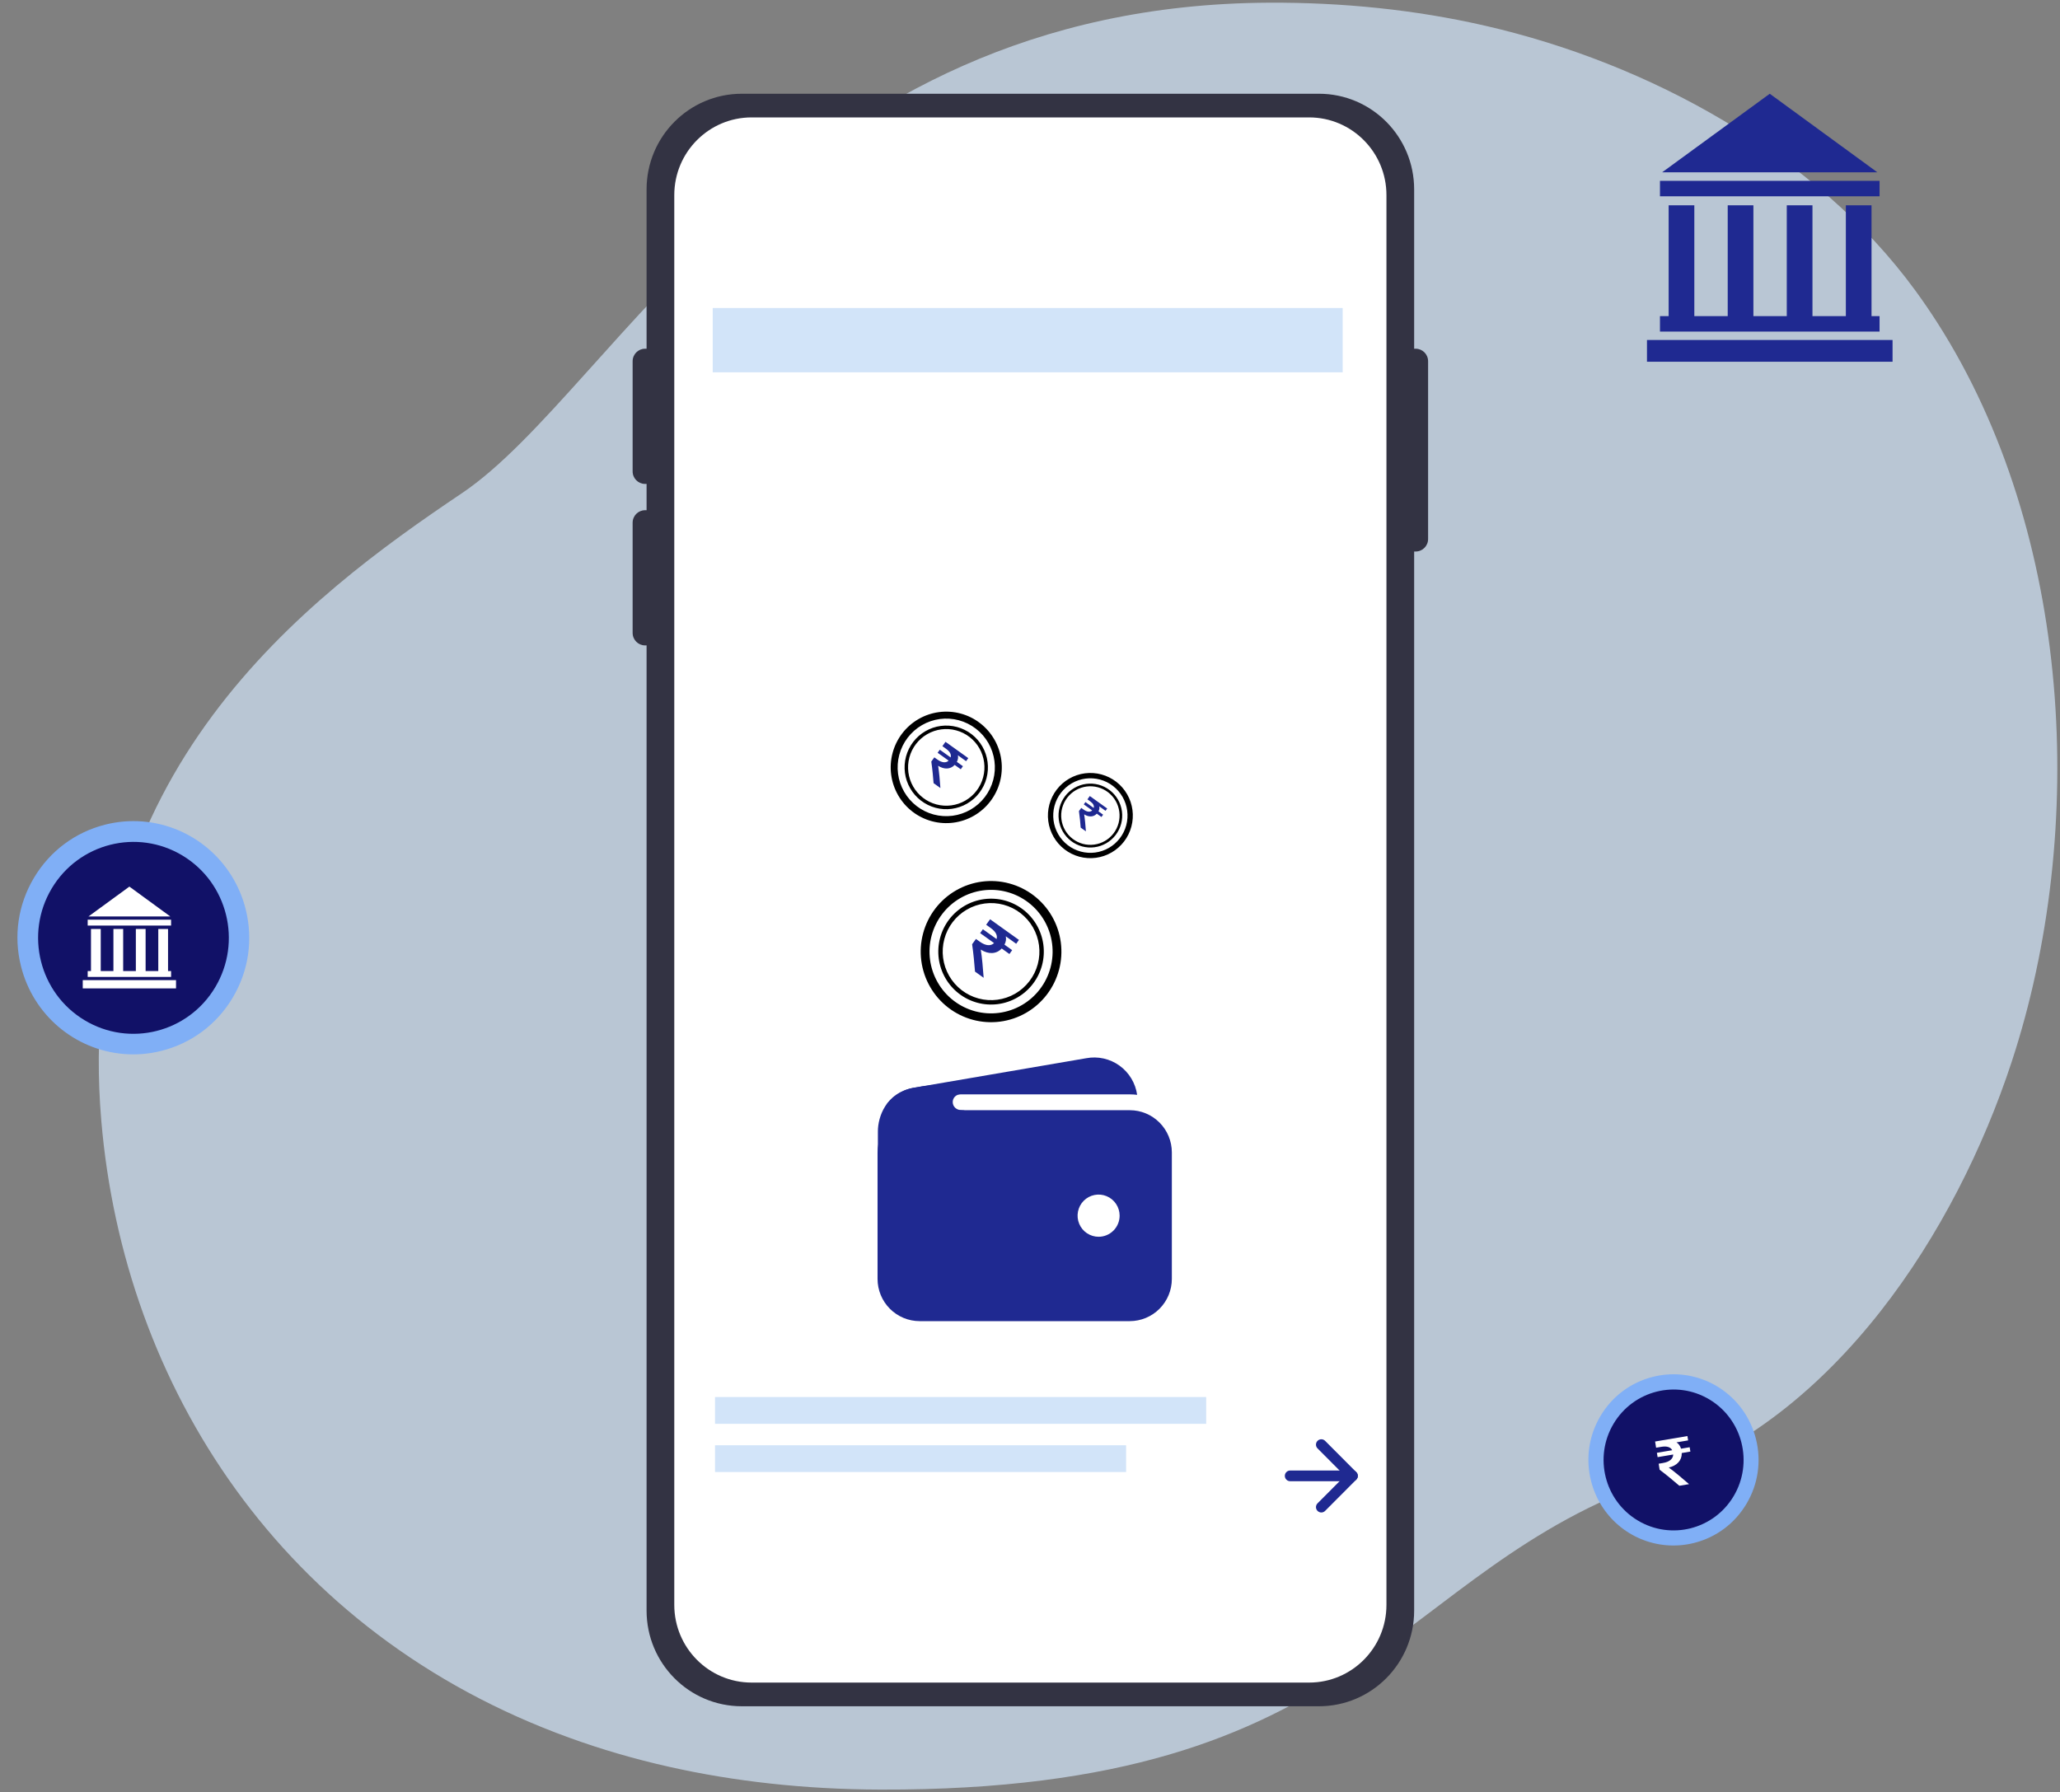
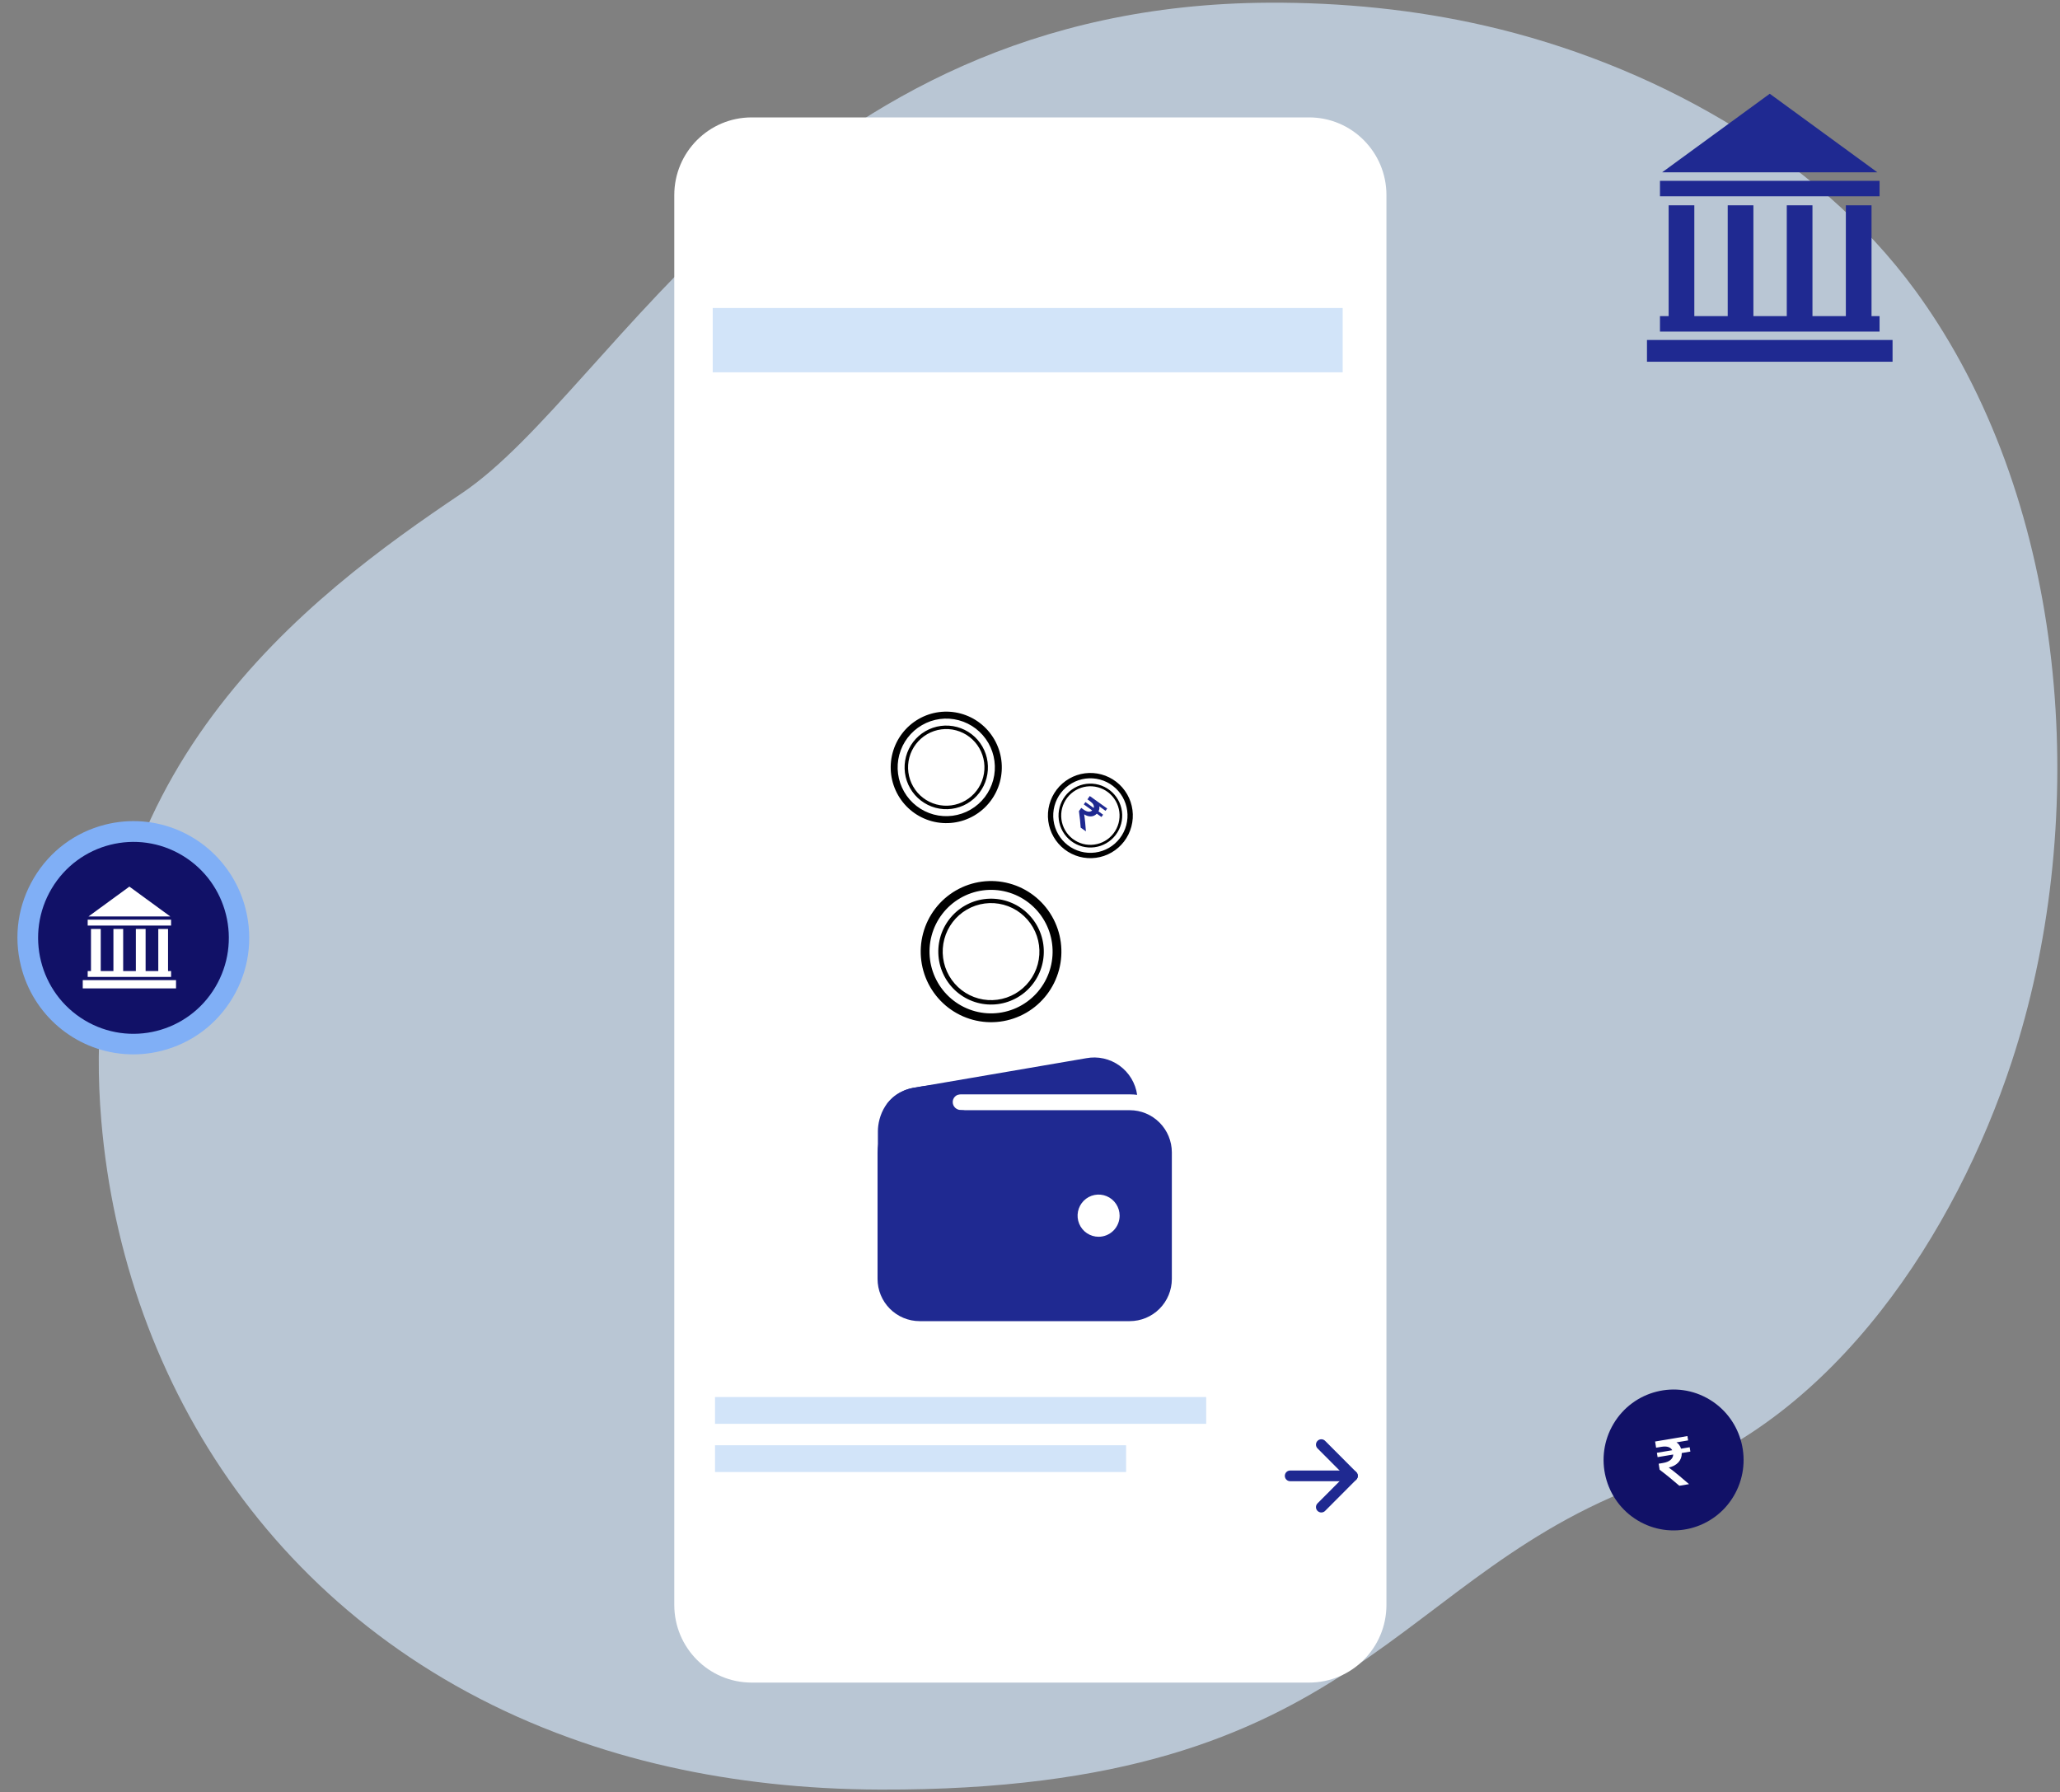
<svg xmlns="http://www.w3.org/2000/svg" width="385" height="335" viewBox="0 0 385 335" fill="none">
  <rect x="0" y="0" width="385" height="335" fill="#808080" stroke="none" />
  <path opacity="0.7" d="M375.96 198.501C365.512 230.281 343.004 265.111 309.88 276.45C259.831 293.586 255.36 334.78 164.524 334.499C150.361 334.456 137.215 332.968 125.086 330.248C118.566 328.787 112.338 326.961 106.411 324.808C52.601 305.328 23.139 259.002 18.935 209.497C13.395 144.388 57.546 111.539 86.318 92.192C115.089 72.845 147.895 0.929 237.195 0.502C250.811 0.443 264.448 1.782 277.732 4.848C308.054 11.834 339.253 28.679 357.994 54.346C359.401 56.274 360.748 58.251 362.044 60.268C387.322 99.74 390.207 155.175 375.96 198.501Z" fill="#D2E4F9" />
  <path d="M26.657 153.545C35.92 154.296 43.663 160.893 45.92 169.969C47.334 175.618 46.47 181.474 43.497 186.471C40.523 191.468 35.803 194.994 30.189 196.416C27.883 196.999 25.528 197.196 23.183 197.009C13.918 196.258 6.176 189.661 3.919 180.585C2.505 174.936 3.369 169.08 6.342 164.083C9.316 159.085 14.036 155.56 19.65 154.138C21.956 153.555 24.311 153.357 26.657 153.545Z" fill="#80AFF6" />
  <path d="M40.235 184.511C45.291 176.013 42.544 164.999 34.1 159.911C25.655 154.823 14.711 157.587 9.655 166.085C4.599 174.583 7.346 185.597 15.79 190.685C24.235 195.774 35.179 193.009 40.235 184.511Z" fill="#111167" />
  <path d="M24.182 165.719L16.541 171.297H31.823L24.182 165.719Z" fill="white" />
  <path d="M31.975 171.902H16.389V173H31.975V171.902Z" fill="white" />
  <path d="M31.976 181.503H31.406V173.637H29.583V181.503H27.213V173.637H25.39V181.503H23.02V173.637H21.197V181.503H18.827V173.637H17.004V181.503H16.389V182.601H31.976V181.503Z" fill="white" />
  <path d="M32.898 183.199H15.466V184.744H32.898V183.199Z" fill="white" />
-   <path d="M264.577 65.183H264.295V35.402C264.295 25.528 256.328 17.523 246.5 17.523H138.636C128.808 17.523 120.841 25.528 120.841 35.402V65.183H120.559C119.276 65.183 118.235 66.227 118.235 67.517V88.118C118.235 89.407 119.275 90.452 120.559 90.452H120.841V95.366H120.559C119.276 95.366 118.235 96.41 118.235 97.7V118.301C118.235 119.59 119.275 120.636 120.559 120.636H120.841V301.044C120.841 310.918 128.808 318.923 138.636 318.923H246.5C256.328 318.923 264.295 310.918 264.295 301.044V103.085H264.577C265.86 103.085 266.901 102.041 266.901 100.751V67.516C266.901 66.227 265.861 65.181 264.577 65.181V65.183Z" fill="#333343" />
  <path d="M244.664 21.945H140.472C132.49 21.945 126.019 28.447 126.019 36.466V299.977C126.019 307.997 132.49 314.498 140.472 314.498H244.664C252.646 314.498 259.117 307.997 259.117 299.977V36.466C259.117 28.447 252.646 21.945 244.664 21.945Z" fill="white" />
-   <path d="M314.038 256.921C320.838 257.472 326.522 262.315 328.179 268.977C329.216 273.124 328.583 277.423 326.4 281.091C324.217 284.76 320.752 287.348 316.631 288.392C314.939 288.819 313.21 288.964 311.488 288.827C304.688 288.276 299.004 283.433 297.347 276.771C296.31 272.624 296.943 268.325 299.126 264.657C301.309 260.988 304.774 258.4 308.895 257.356C310.587 256.929 312.316 256.784 314.038 256.921Z" fill="#80AFF6" />
  <path d="M324.007 279.652C327.718 273.414 325.701 265.329 319.503 261.594C313.304 257.859 305.27 259.888 301.558 266.126C297.847 272.365 299.863 280.45 306.062 284.185C312.261 287.92 320.295 285.89 324.007 279.652Z" fill="#111167" />
  <path d="M330.756 17.523L310.639 32.21H350.873L330.756 17.523Z" fill="#1F2991" />
  <path d="M351.276 33.801H310.238V36.691H351.276V33.801Z" fill="#1F2991" />
  <path d="M351.277 59.087H349.776V38.375H344.977V59.087H338.737V38.375H333.937V59.087H327.698V38.375H322.898V59.087H316.658V38.375H311.858V59.087H310.238V61.977H351.277V59.087Z" fill="#1F2991" />
  <path d="M353.706 63.547H307.809V67.614H353.706V63.547Z" fill="#1F2991" />
  <path d="M314.308 271.608C314.346 272.967 313.398 273.967 311.882 274.302C313.024 275.136 314.366 276.269 315.671 277.405L313.859 277.709C312.775 276.779 311.541 275.742 310.173 274.711L309.995 273.588L310.796 273.453C312.088 273.237 312.694 272.625 312.712 271.869L309.796 272.36L309.663 271.549L312.528 271.064C312.226 270.497 311.559 270.257 310.511 270.429L309.515 270.595L309.327 269.438L315.367 268.42L315.5 269.231L313.321 269.598C313.711 269.846 314.011 270.237 314.179 270.781L315.788 270.509L315.921 271.32L314.312 271.592L314.308 271.608Z" fill="white" />
  <path d="M241.126 275.859H252.766" stroke="#1F2991" stroke-width="2" stroke-linecap="round" stroke-linejoin="round" />
  <path d="M246.946 270.02L252.766 275.861L246.946 281.702" stroke="#1F2991" stroke-width="2" stroke-linecap="round" stroke-linejoin="round" />
  <rect x="133.202" y="57.574" width="117.735" height="12.016" fill="#D2E4F9" />
  <rect x="133.632" y="261.125" width="91.794" height="5.007" fill="#D2E4F9" />
  <rect x="133.632" y="270.137" width="76.827" height="5.007" fill="#D2E4F9" />
  <g clip-path="url(#clip0_1033_18433)">
    <path d="M182.245 189.022C179.298 188.229 176.785 186.295 175.26 183.643C173.734 180.991 173.321 177.84 174.11 174.882C174.9 171.925 176.828 169.403 179.47 167.872C182.113 166.341 185.253 165.926 188.2 166.719C191.147 167.511 193.659 169.446 195.185 172.098C196.71 174.75 197.124 177.901 196.334 180.858C195.544 183.816 193.616 186.338 190.974 187.869C188.332 189.4 185.192 189.814 182.245 189.022ZM181.82 190.615C185.188 191.521 188.776 191.047 191.796 189.297C194.816 187.547 197.019 184.665 197.922 181.285C198.824 177.905 198.352 174.304 196.608 171.273C194.865 168.243 191.993 166.032 188.625 165.126C185.257 164.22 181.668 164.694 178.649 166.444C175.629 168.194 173.425 171.075 172.523 174.456C171.621 177.836 172.093 181.437 173.836 184.467C175.58 187.498 178.451 189.709 181.82 190.615Z" fill="black" />
    <path d="M182.883 186.631C180.567 186.009 178.593 184.489 177.394 182.405C176.196 180.322 175.871 177.846 176.492 175.522C177.112 173.198 178.627 171.217 180.703 170.014C182.779 168.811 185.246 168.485 187.562 169.108C189.877 169.73 191.851 171.251 193.05 173.334C194.249 175.418 194.573 177.894 193.953 180.217C193.333 182.541 191.818 184.522 189.742 185.725C187.666 186.928 185.198 187.254 182.883 186.631ZM182.67 187.428C183.921 187.764 185.225 187.85 186.509 187.681C187.793 187.511 189.031 187.089 190.152 186.439C191.274 185.79 192.257 184.925 193.045 183.894C193.833 182.863 194.412 181.686 194.747 180.431C195.082 179.176 195.167 177.866 194.998 176.578C194.829 175.29 194.409 174.047 193.762 172.922C193.114 171.796 192.252 170.81 191.225 170.019C190.198 169.228 189.025 168.648 187.774 168.311C185.248 167.632 182.557 167.988 180.292 169.3C178.027 170.612 176.375 172.773 175.698 175.308C175.021 177.843 175.375 180.545 176.683 182.817C177.99 185.09 180.144 186.749 182.67 187.428Z" fill="black" />
-     <path d="M187.202 177.3C186.198 178.366 184.714 178.401 183.3 177.492C183.539 179.004 183.705 180.898 183.84 182.765L182.223 181.608C182.101 180.066 181.946 178.329 181.683 176.494L182.4 175.501L183.115 176.012C184.267 176.839 185.195 176.837 185.783 176.274L183.181 174.412L183.695 173.691L186.253 175.519C186.453 174.856 186.126 174.161 185.194 173.488L184.307 172.85L185.042 171.824L190.433 175.682L189.919 176.403L187.974 175.01C188.084 175.499 188.016 176.027 187.731 176.57L189.168 177.598L188.653 178.318L187.217 177.291L187.202 177.3Z" fill="#1F2991" />
  </g>
  <g clip-path="url(#clip1_1033_18433)">
    <path d="M201.987 159.171C200.208 158.693 198.691 157.525 197.771 155.925C196.85 154.324 196.6 152.422 197.077 150.637C197.554 148.852 198.717 147.33 200.312 146.406C201.907 145.482 203.802 145.232 205.581 145.71C207.359 146.188 208.876 147.356 209.797 148.957C210.717 150.557 210.967 152.459 210.49 154.244C210.014 156.029 208.85 157.551 207.255 158.475C205.661 159.399 203.765 159.649 201.987 159.171ZM201.73 160.133C203.763 160.679 205.929 160.393 207.751 159.337C209.574 158.281 210.904 156.542 211.448 154.502C211.993 152.462 211.708 150.288 210.656 148.459C209.603 146.63 207.87 145.295 205.837 144.749C203.805 144.202 201.639 144.488 199.816 145.544C197.994 146.6 196.664 148.339 196.119 150.38C195.574 152.42 195.859 154.593 196.912 156.422C197.964 158.251 199.697 159.586 201.73 160.133Z" fill="black" />
    <path d="M202.372 157.728C200.974 157.352 199.783 156.435 199.059 155.177C198.336 153.92 198.14 152.425 198.514 151.023C198.889 149.62 199.803 148.424 201.056 147.698C202.309 146.972 203.798 146.776 205.196 147.152C206.593 147.527 207.785 148.445 208.508 149.702C209.232 150.96 209.428 152.454 209.053 153.857C208.679 155.259 207.764 156.455 206.511 157.181C205.258 157.907 203.769 158.104 202.372 157.728ZM202.243 158.209C202.998 158.412 203.786 158.464 204.56 158.361C205.335 158.259 206.082 158.004 206.759 157.612C207.436 157.22 208.029 156.698 208.505 156.076C208.981 155.453 209.33 154.743 209.532 153.986C209.734 153.228 209.786 152.438 209.684 151.66C209.582 150.883 209.328 150.133 208.938 149.454C208.547 148.774 208.027 148.179 207.407 147.701C206.787 147.224 206.079 146.874 205.324 146.671C203.799 146.261 202.175 146.475 200.808 147.267C199.441 148.059 198.444 149.364 198.035 150.894C197.627 152.424 197.84 154.054 198.63 155.426C199.419 156.798 200.719 157.799 202.243 158.209Z" fill="black" />
    <path d="M204.979 152.095C204.373 152.738 203.477 152.759 202.623 152.211C202.768 153.124 202.868 154.267 202.949 155.394L201.974 154.695C201.9 153.765 201.806 152.716 201.647 151.608L202.08 151.009L202.512 151.318C203.207 151.817 203.767 151.816 204.122 151.476L202.551 150.352L202.862 149.917L204.406 151.02C204.527 150.62 204.329 150.2 203.767 149.794L203.231 149.409L203.675 148.79L206.929 151.119L206.618 151.554L205.444 150.713C205.511 151.008 205.47 151.327 205.298 151.655L206.165 152.275L205.854 152.709L204.987 152.089L204.979 152.095Z" fill="#1F2991" />
  </g>
  <g clip-path="url(#clip2_1033_18433)">
    <path d="M174.497 152.242C172.17 151.616 170.185 150.088 168.981 147.993C167.776 145.899 167.449 143.41 168.073 141.075C168.697 138.739 170.219 136.747 172.306 135.538C174.393 134.329 176.873 134.001 179.201 134.627C181.528 135.253 183.513 136.781 184.717 138.875C185.922 140.97 186.249 143.459 185.625 145.794C185.001 148.13 183.479 150.122 181.392 151.331C179.305 152.54 176.825 152.868 174.497 152.242ZM174.162 153.5C176.822 154.215 179.656 153.841 182.041 152.459C184.426 151.077 186.166 148.801 186.879 146.132C187.592 143.462 187.218 140.618 185.841 138.224C184.464 135.831 182.197 134.084 179.536 133.369C176.876 132.654 174.042 133.028 171.657 134.41C169.272 135.792 167.532 138.068 166.819 140.737C166.106 143.407 166.48 146.251 167.857 148.645C169.234 151.038 171.501 152.785 174.162 153.5Z" fill="black" />
    <path d="M175.001 150.355C173.173 149.864 171.613 148.663 170.667 147.017C169.72 145.372 169.464 143.416 169.954 141.581C170.444 139.746 171.64 138.181 173.28 137.231C174.919 136.281 176.868 136.023 178.697 136.515C180.525 137.007 182.085 138.208 183.031 139.853C183.978 141.499 184.234 143.454 183.744 145.289C183.254 147.125 182.058 148.69 180.418 149.64C178.779 150.59 176.83 150.847 175.001 150.355ZM174.833 150.984C175.821 151.25 176.852 151.318 177.865 151.184C178.879 151.05 179.857 150.717 180.743 150.204C181.629 149.69 182.405 149.007 183.027 148.193C183.65 147.379 184.107 146.449 184.371 145.458C184.636 144.467 184.704 143.433 184.57 142.415C184.437 141.398 184.105 140.416 183.593 139.527C183.082 138.639 182.401 137.86 181.59 137.235C180.778 136.61 179.852 136.152 178.865 135.886C176.87 135.35 174.744 135.63 172.955 136.667C171.166 137.703 169.861 139.41 169.327 141.412C168.792 143.415 169.072 145.548 170.105 147.343C171.137 149.138 172.838 150.448 174.833 150.984Z" fill="black" />
-     <path d="M178.413 142.982C177.62 143.824 176.448 143.851 175.331 143.134C175.52 144.328 175.65 145.824 175.757 147.298L174.481 146.384C174.384 145.167 174.261 143.794 174.054 142.345L174.62 141.561L175.184 141.965C176.094 142.618 176.828 142.616 177.292 142.172L175.236 140.701L175.643 140.132L177.663 141.575C177.821 141.051 177.562 140.503 176.827 139.971L176.126 139.467L176.707 138.657L180.965 141.704L180.558 142.273L179.022 141.173C179.109 141.559 179.056 141.976 178.83 142.406L179.965 143.217L179.559 143.786L178.424 142.975L178.413 142.982Z" fill="#1F2991" />
  </g>
  <path d="M171.865 204.554H211.151C211.61 204.553 212.069 204.583 212.524 204.641C212.37 203.554 211.998 202.51 211.43 201.571C210.863 200.632 210.112 199.818 209.223 199.179C208.334 198.539 207.325 198.087 206.256 197.849C205.188 197.611 204.083 197.593 203.008 197.796L170.698 203.331H170.662C168.633 203.721 166.83 204.872 165.619 206.551C167.443 205.249 169.627 204.551 171.865 204.554Z" fill="#1F2991" />
  <path d="M211.153 207.512H171.866C169.783 207.514 167.786 208.346 166.313 209.824C164.84 211.302 164.011 213.306 164.009 215.397V239.053C164.011 241.144 164.84 243.148 166.313 244.626C167.786 246.105 169.783 246.936 171.866 246.939H211.153C213.236 246.936 215.233 246.105 216.706 244.626C218.18 243.148 219.008 241.144 219.01 239.053V215.397C219.008 213.306 218.18 211.302 216.706 209.824C215.233 208.346 213.236 207.514 211.153 207.512ZM205.321 231.168C204.544 231.168 203.785 230.937 203.139 230.503C202.493 230.07 201.989 229.454 201.692 228.734C201.394 228.014 201.317 227.221 201.468 226.456C201.62 225.691 201.994 224.989 202.543 224.437C203.093 223.886 203.793 223.51 204.555 223.358C205.317 223.206 206.107 223.284 206.825 223.583C207.543 223.881 208.156 224.386 208.588 225.035C209.02 225.683 209.25 226.445 209.25 227.225C209.25 228.271 208.836 229.274 208.099 230.013C207.363 230.752 206.363 231.168 205.321 231.168Z" fill="#1F2991" />
  <path d="M164.071 223.715V211.456C164.071 208.786 165.544 204.31 170.657 203.34C174.997 202.523 179.294 202.523 179.294 202.523C179.294 202.523 182.118 204.495 179.785 204.495C177.453 204.495 177.514 207.513 179.785 207.513C182.056 207.513 179.785 210.409 179.785 210.409L170.639 220.82L164.071 223.715Z" fill="#1F2991" />
  <defs>
    <clipPath id="clip0_1033_18433">
      <rect width="26.301" height="26.382" fill="white" transform="matrix(0.966 0.26 -0.258 0.966 175.926 161.711)" />
    </clipPath>
    <clipPath id="clip1_1033_18433">
      <rect width="15.874" height="15.923" fill="white" transform="matrix(0.966 0.26 -0.258 0.966 198.173 142.688)" />
    </clipPath>
    <clipPath id="clip2_1033_18433">
      <rect width="20.772" height="20.836" fill="white" transform="matrix(0.966 0.26 -0.258 0.966 169.507 130.672)" />
    </clipPath>
  </defs>
</svg>